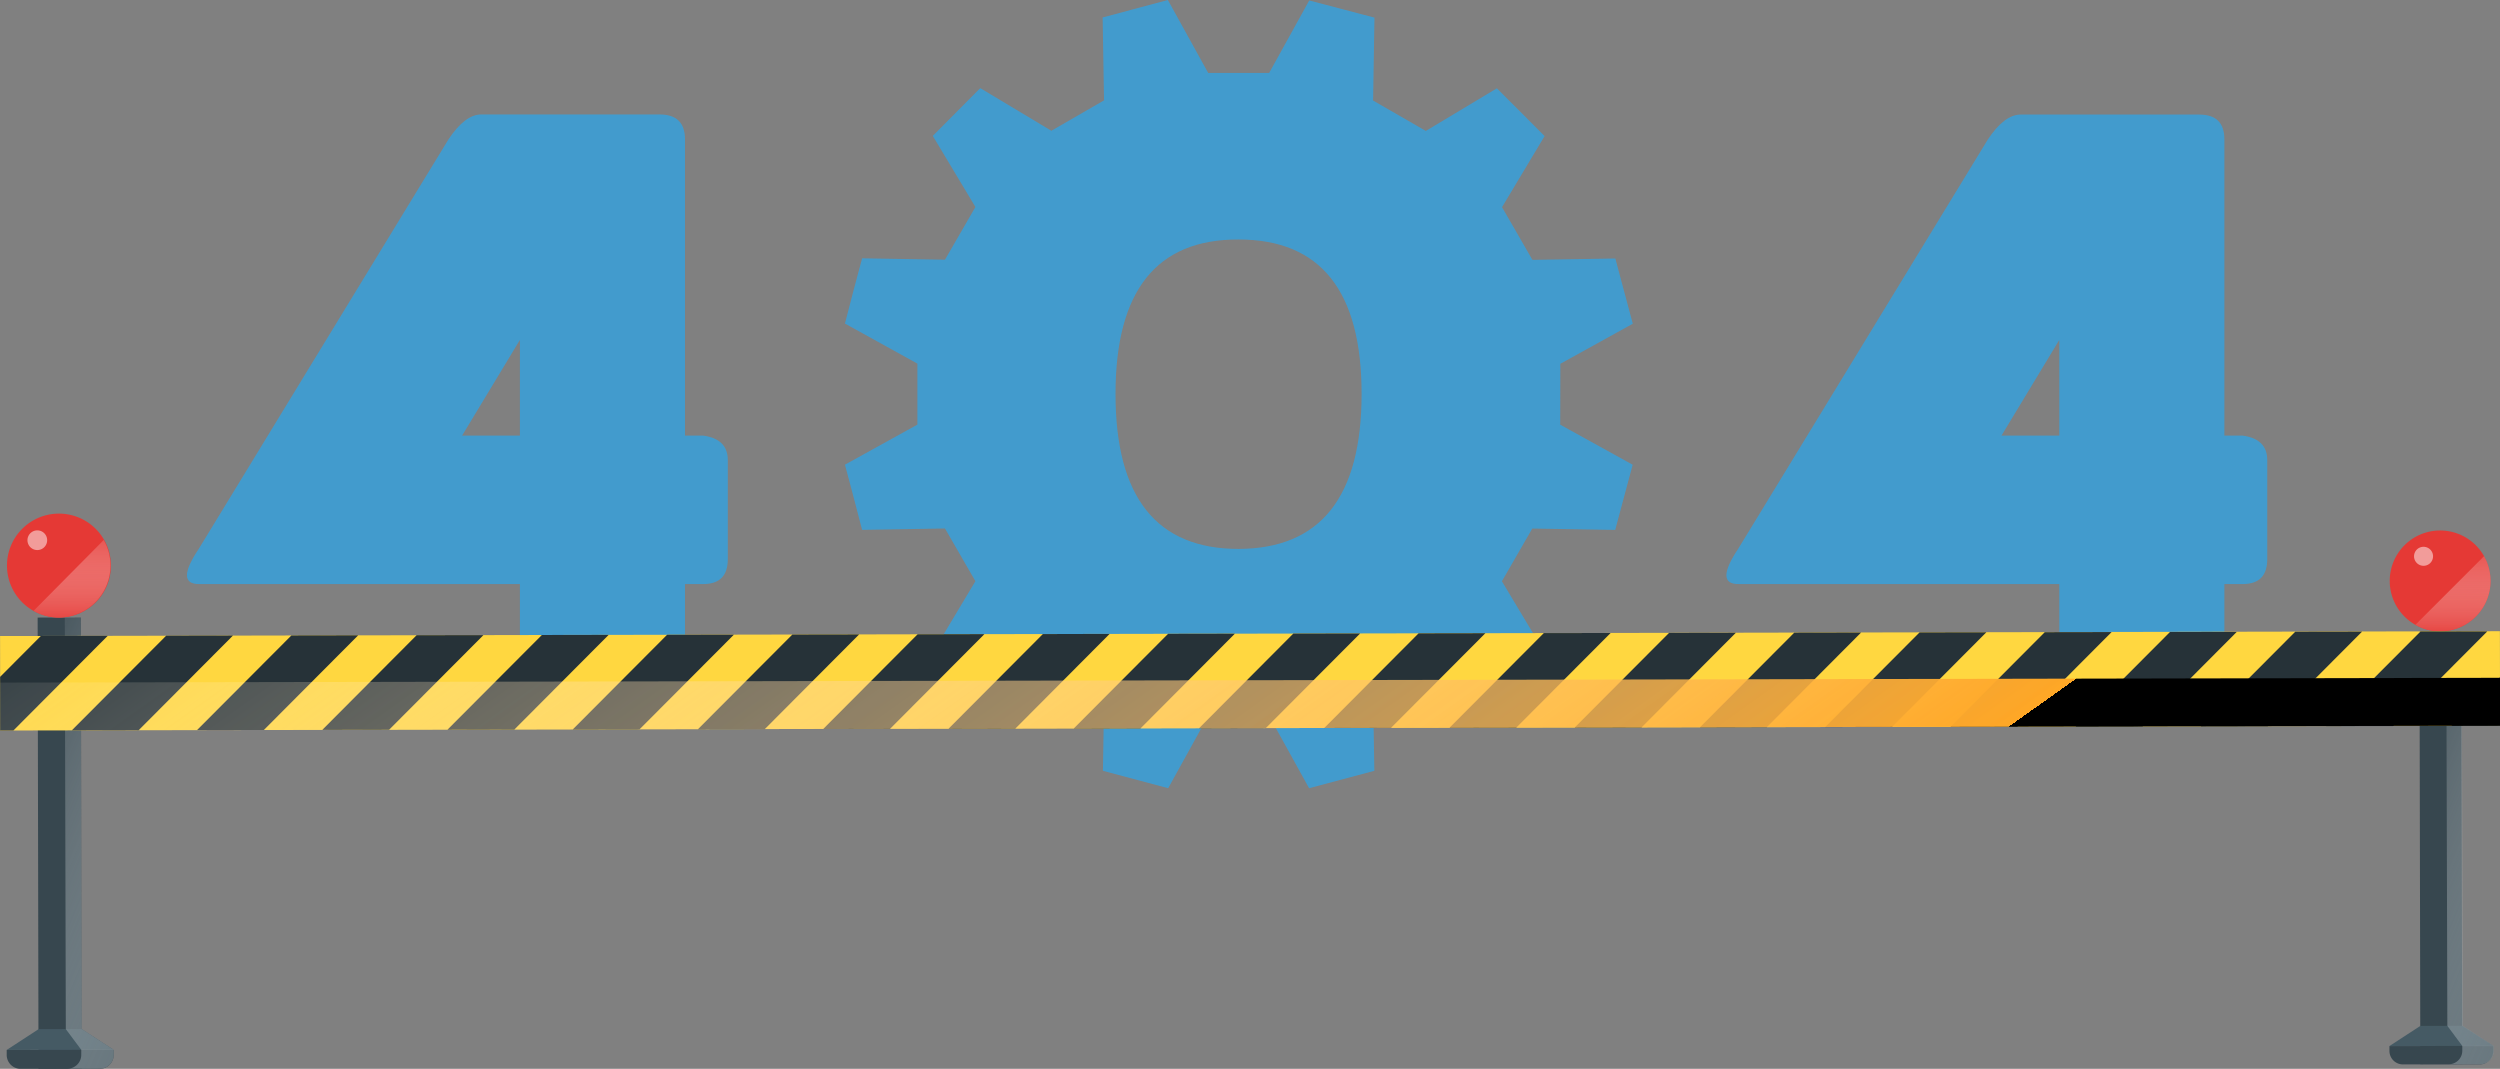
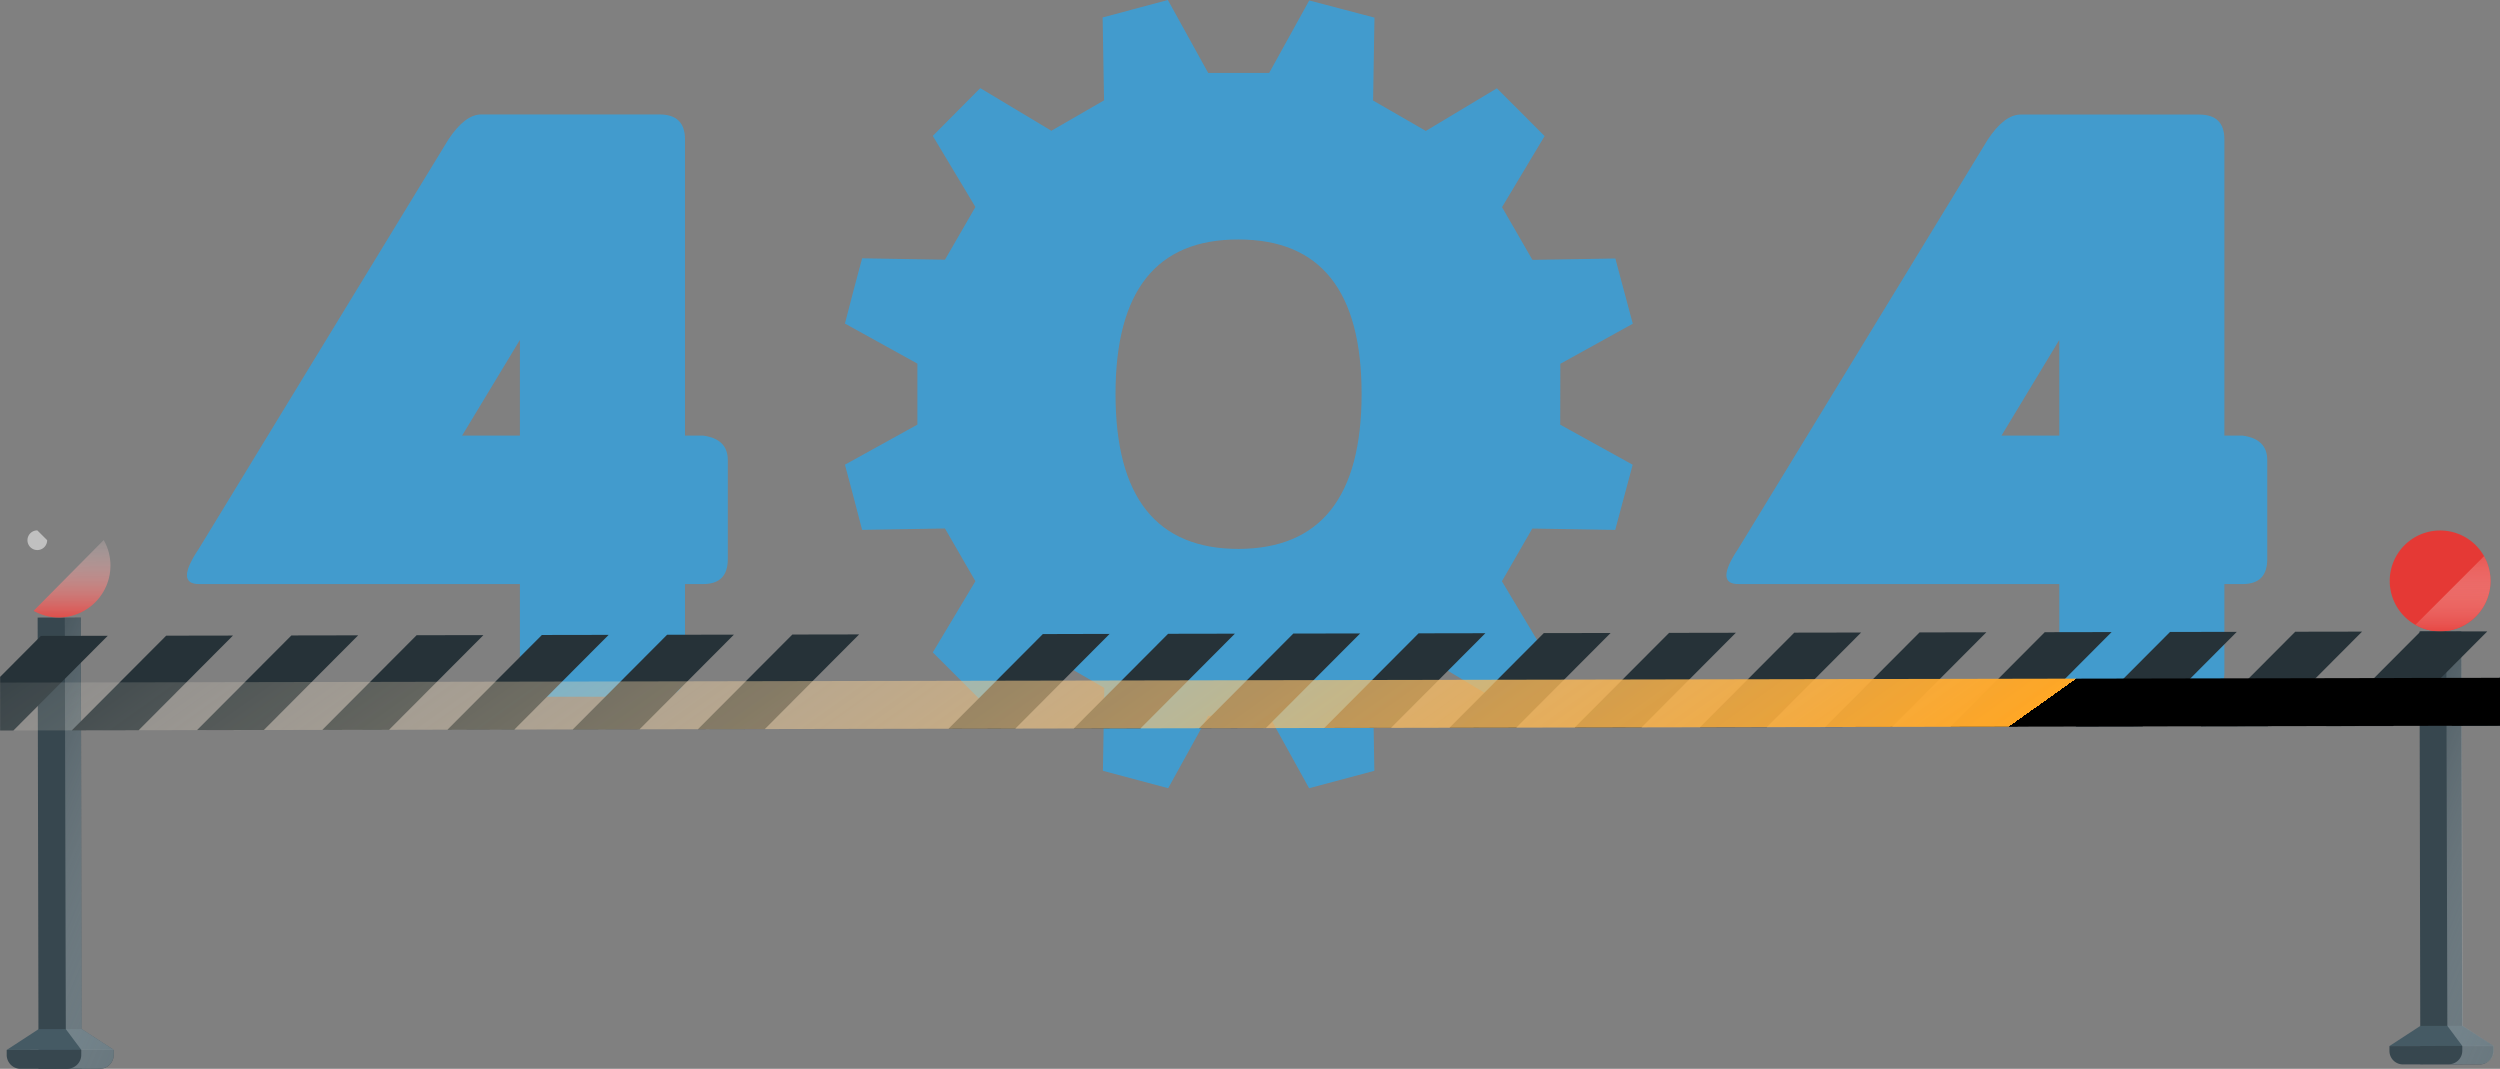
<svg xmlns="http://www.w3.org/2000/svg" xmlns:xlink="http://www.w3.org/1999/xlink" viewBox="0 0 436.86 186.77">
  <rect x="0" y="0" width="436.86" height="186.77" fill="#808080" stroke="none" />
  <defs>
    <style>.cls-1{isolation:isolate;}.cls-2{fill:#429bcd;}.cls-3{fill:#37474f;}.cls-4{fill:#455a64;}.cls-10,.cls-13,.cls-5,.cls-8,.cls-9{mix-blend-mode:multiply;}.cls-5{fill:url(#linear-gradient);}.cls-6{fill:#e53935;}.cls-7{fill:#fff;mix-blend-mode:soft-light;opacity:0.5;}.cls-8{fill:url(#linear-gradient-2);}.cls-9{fill:url(#linear-gradient-3);}.cls-10{fill:url(#linear-gradient-4);}.cls-11{fill:#ffd740;}.cls-12{fill:#263238;}.cls-13{fill:url(#linear-gradient-5);}</style>
    <linearGradient id="linear-gradient" x1="-7.98" y1="140.67" x2="53.92" y2="166.98" gradientTransform="translate(-1.69 -2.8) rotate(-0.11)" gradientUnits="userSpaceOnUse">
      <stop offset="0" stop-color="#fff" stop-opacity="0" />
      <stop offset="1" stop-color="#455a64" />
      <stop offset="1" stop-color="#ffa726" />
      <stop offset="1" />
    </linearGradient>
    <linearGradient id="linear-gradient-2" x1="14.11" y1="93.8" x2="14.11" y2="112.32" gradientTransform="translate(-1.69 -2.8) rotate(-0.11)" gradientUnits="userSpaceOnUse">
      <stop offset="0" stop-color="#fff" stop-opacity="0" />
      <stop offset="1" stop-color="#e53935" />
      <stop offset="1" stop-color="#455a64" />
      <stop offset="1" stop-color="#ffa726" />
      <stop offset="1" />
    </linearGradient>
    <linearGradient id="linear-gradient-3" x1="409" y1="142.65" x2="468.51" y2="167.95" xlink:href="#linear-gradient" />
    <linearGradient id="linear-gradient-4" x1="430.14" y1="97.52" x2="430.14" y2="115.48" xlink:href="#linear-gradient-2" />
    <linearGradient id="linear-gradient-5" x1="132.08" y1="2.7" x2="266.34" y2="191.66" gradientTransform="translate(-1.45 -3.22)" gradientUnits="userSpaceOnUse">
      <stop offset="0" stop-color="#fff" stop-opacity="0" />
      <stop offset="1" stop-color="#ffa726" />
      <stop offset="1" />
    </linearGradient>
  </defs>
  <g class="cls-1">
    <g id="圖層_2" data-name="圖層 2">
      <g id="圖層_1-2" data-name="圖層 1">
        <path class="cls-2" d="M90.85,102.06H34.75q-4.16,0,0-6.18l43.6-71.5C80.28,21.47,82.2,20,84.09,20h31.17q4.44,0,4.44,4.36V76.12h3.19q4.29.59,4.29,4.29V97.7q0,4.36-4.29,4.36H119.7v15.41c0,2.86-1.48,4.28-4.44,4.28H95.06c-2.42,0-3.83-1.42-4.21-4.28Zm0-42.66L80.75,76.12h10.1Z" />
        <path class="cls-2" d="M359.85,102.06h-56.1q-4.14,0,0-6.18l43.61-71.5c1.93-2.91,3.85-4.36,5.74-4.36h31.17c3,0,4.43,1.45,4.43,4.36V76.12h3.2q4.29.59,4.29,4.29V97.7q0,4.36-4.29,4.36h-3.2v15.41c0,2.86-1.47,4.28-4.43,4.28h-20.2c-2.42,0-3.83-1.42-4.22-4.28Zm0-42.66-10.1,16.72h10.1Z" />
        <path class="cls-2" d="M272.66,63.57l12.66-7c-1.64-6.12-1.42-5.29-3.05-11.4l-14.49.24-5.31-9.21,7.44-12.42-8.34-8.35-12.42,7.45-9.21-5.31.24-14.49-11.4-3-7,12.66H211.12L204.08,0l-11.4,3.05.24,14.49-9.2,5.31L171.29,15.4,163,23.75l7.45,12.42-5.32,9.21-14.48-.24c-1.64,6.11-1.42,5.28-3,11.4l12.66,7V74.2l-12.66,7c1.63,6.11,1.41,5.28,3,11.39l14.48-.24,5.32,9.21L163,114c4.48,4.47,3.87,3.86,8.34,8.34l12.43-7.45,9.2,5.32-.24,14.48,11.4,3.05,7-12.66h10.63l7,12.66,11.4-3.05-.24-14.48,9.21-5.32,12.42,7.45,8.34-8.34-7.44-12.43c2.38-4.13,2.93-5.07,5.31-9.21l14.49.24c1.63-6.11,1.41-5.28,3.05-11.39l-12.66-7ZM216.43,95.92q-21.5,0-21.5-27.07t21.5-27q21.51,0,21.5,27T216.43,95.92Z" />
        <rect class="cls-3" x="6.65" y="107.91" width="7.55" height="78.85" transform="translate(-0.28 0.02) rotate(-0.11)" />
        <path class="cls-3" d="M1.17,183.47v.87a2.43,2.43,0,0,0,2.44,2.43l13.83,0a2.43,2.43,0,0,0,2.43-2.44v-.86Z" />
        <polygon class="cls-4" points="14.28 179.82 6.74 179.84 1.17 183.47 19.86 183.44 14.28 179.82" />
        <path class="cls-5" d="M14.28,179.82,14.1,107.9H11.32l.18,71.93,2.7,3.62v.87a2.43,2.43,0,0,1-2.43,2.43h5.67a2.43,2.43,0,0,0,2.43-2.44v-.86Z" />
-         <path class="cls-6" d="M19.38,98.81a9.08,9.08,0,1,0-9.06,9.1A9.07,9.07,0,0,0,19.38,98.81Z" />
-         <path class="cls-7" d="M8.24,94.39a1.72,1.72,0,1,1-1.72-1.71A1.72,1.72,0,0,1,8.24,94.39Z" />
+         <path class="cls-7" d="M8.24,94.39a1.72,1.72,0,1,1-1.72-1.71Z" />
        <path class="cls-8" d="M10.3,107.91h0a9.08,9.08,0,0,0,9-9.1,8.92,8.92,0,0,0-1.18-4.44L5.87,106.74A9.09,9.09,0,0,0,10.3,107.91Z" />
        <rect class="cls-3" x="422.86" y="110.32" width="7.32" height="75.65" transform="translate(-0.28 0.8) rotate(-0.11)" />
        <path class="cls-3" d="M417.54,182.79v.85A2.36,2.36,0,0,0,419.9,186l13.43,0a2.36,2.36,0,0,0,2.35-2.36v-.84Z" />
        <polygon class="cls-4" points="430.26 179.25 422.94 179.27 417.54 182.79 435.68 182.76 430.26 179.25" />
        <path class="cls-9" d="M430.35,179.25l-.18-68.93h-2.7l.19,68.94,2.61,3.51v.84a2.36,2.36,0,0,1-2.35,2.36h5.49a2.36,2.36,0,0,0,2.36-2.36v-.84Z" />
        <path class="cls-6" d="M435.21,101.5a8.81,8.81,0,1,0-8.79,8.82A8.81,8.81,0,0,0,435.21,101.5Z" />
        <path class="cls-10" d="M426.4,110.32h.05a8.8,8.8,0,0,0,7.62-13.13l-12,12A8.7,8.7,0,0,0,426.4,110.32Z" />
-         <path class="cls-7" d="M425.16,97.21a1.66,1.66,0,1,1-1.66-1.66A1.66,1.66,0,0,1,425.16,97.21Z" />
-         <rect class="cls-11" x="0.02" y="110.73" width="436.83" height="16.51" transform="translate(-0.22 0.41) rotate(-0.11)" />
        <polygon class="cls-12" points="18.83 111.1 2.35 127.64 0.03 127.65 0.02 118.28 7.15 111.12 18.83 111.1" />
        <polygon class="cls-12" points="40.71 111.06 24.23 127.6 12.55 127.62 29.04 111.08 40.71 111.06" />
        <polygon class="cls-12" points="62.59 111.02 46.11 127.56 34.43 127.58 50.92 111.04 62.59 111.02" />
        <polygon class="cls-12" points="84.48 110.98 67.99 127.52 56.32 127.54 72.8 111 84.48 110.98" />
        <polygon class="cls-12" points="106.36 110.94 89.88 127.48 78.2 127.5 94.69 110.96 106.36 110.94" />
        <polygon class="cls-12" points="128.25 110.9 111.76 127.44 100.09 127.46 116.57 110.92 128.25 110.9" />
        <polygon class="cls-12" points="150.13 110.86 133.65 127.4 121.97 127.42 138.46 110.88 150.13 110.86" />
-         <polygon class="cls-12" points="172.02 110.81 155.53 127.36 143.86 127.38 160.34 110.84 172.02 110.81" />
        <polygon class="cls-12" points="193.9 110.77 177.42 127.32 165.75 127.34 182.23 110.8 193.9 110.77" />
        <polygon class="cls-12" points="215.79 110.73 199.3 127.28 187.63 127.3 204.12 110.75 215.79 110.73" />
        <polygon class="cls-12" points="237.68 110.69 221.19 127.23 209.52 127.26 226 110.71 237.68 110.69" />
        <polygon class="cls-12" points="259.56 110.65 243.07 127.19 231.4 127.22 247.89 110.67 259.56 110.65" />
        <polygon class="cls-12" points="281.45 110.61 264.96 127.15 253.29 127.17 269.77 110.63 281.45 110.61" />
        <polygon class="cls-12" points="303.33 110.57 286.85 127.11 275.17 127.13 291.66 110.59 303.33 110.57" />
        <polygon class="cls-12" points="325.22 110.53 308.74 127.07 297.06 127.09 313.54 110.55 325.22 110.53" />
        <polygon class="cls-12" points="347.1 110.49 330.62 127.03 318.94 127.05 335.43 110.51 347.1 110.49" />
        <polygon class="cls-12" points="368.99 110.45 352.51 126.99 340.83 127.01 357.31 110.47 368.99 110.45" />
        <polygon class="cls-12" points="390.87 110.41 374.39 126.95 362.71 126.97 379.2 110.43 390.87 110.41" />
        <polygon class="cls-12" points="412.76 110.37 396.28 126.91 384.6 126.93 401.08 110.39 412.76 110.37" />
        <polygon class="cls-12" points="434.64 110.33 418.16 126.87 406.48 126.89 422.97 110.35 434.64 110.33" />
        <polygon class="cls-12" points="436.85 118.34 436.86 126.83 428.37 126.85 436.85 118.34" />
        <rect class="cls-13" x="0.03" y="118.87" width="436.83" height="8.37" transform="translate(-0.23 0.41) rotate(-0.11)" />
      </g>
    </g>
  </g>
</svg>